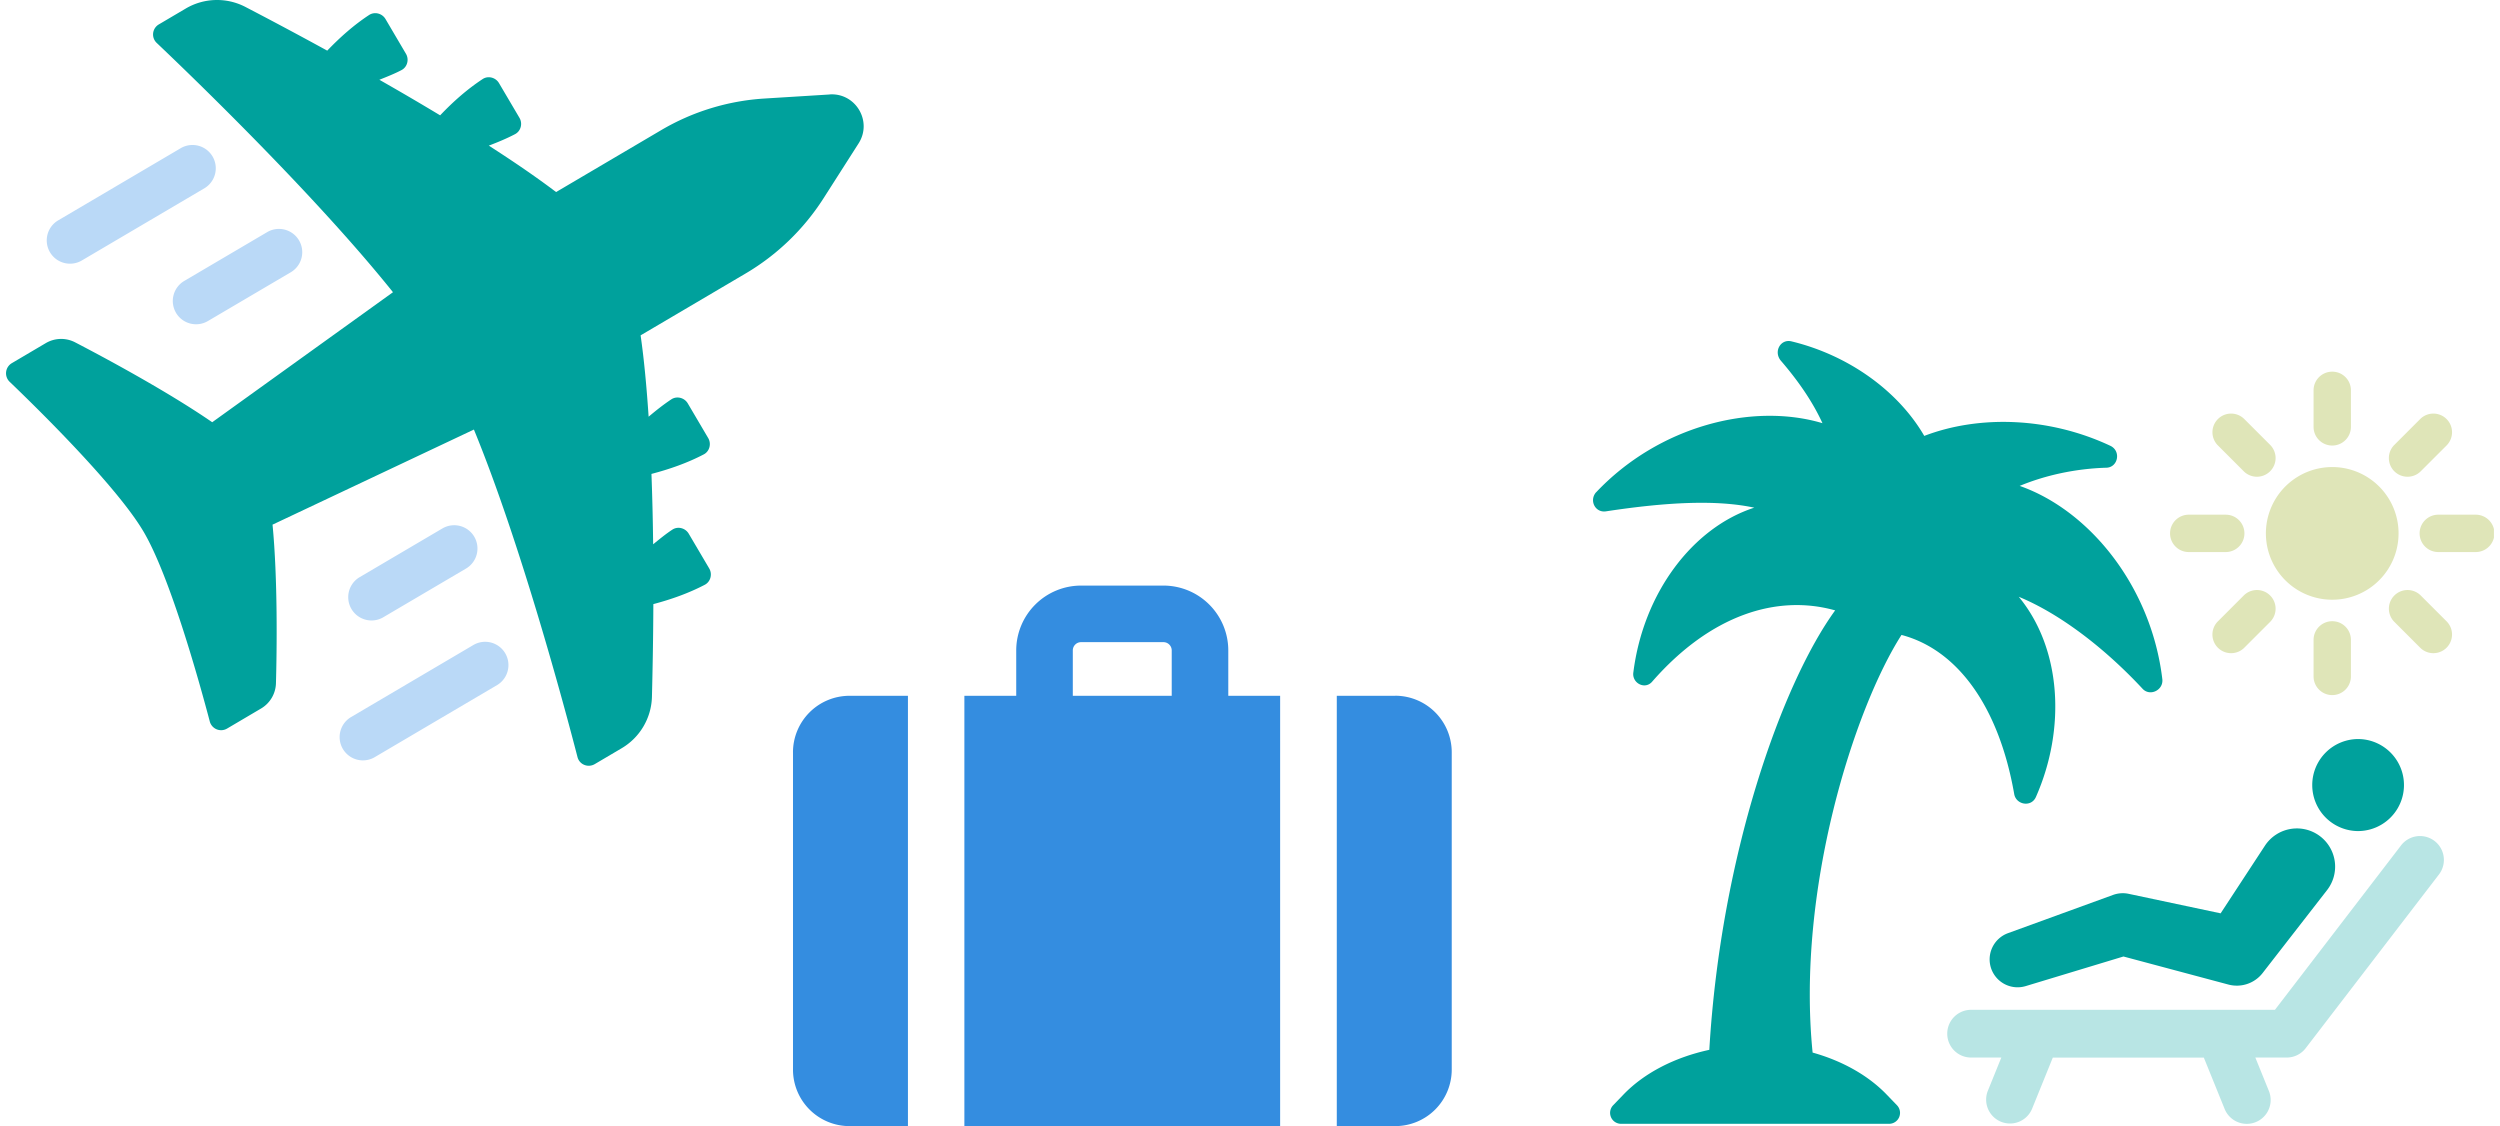
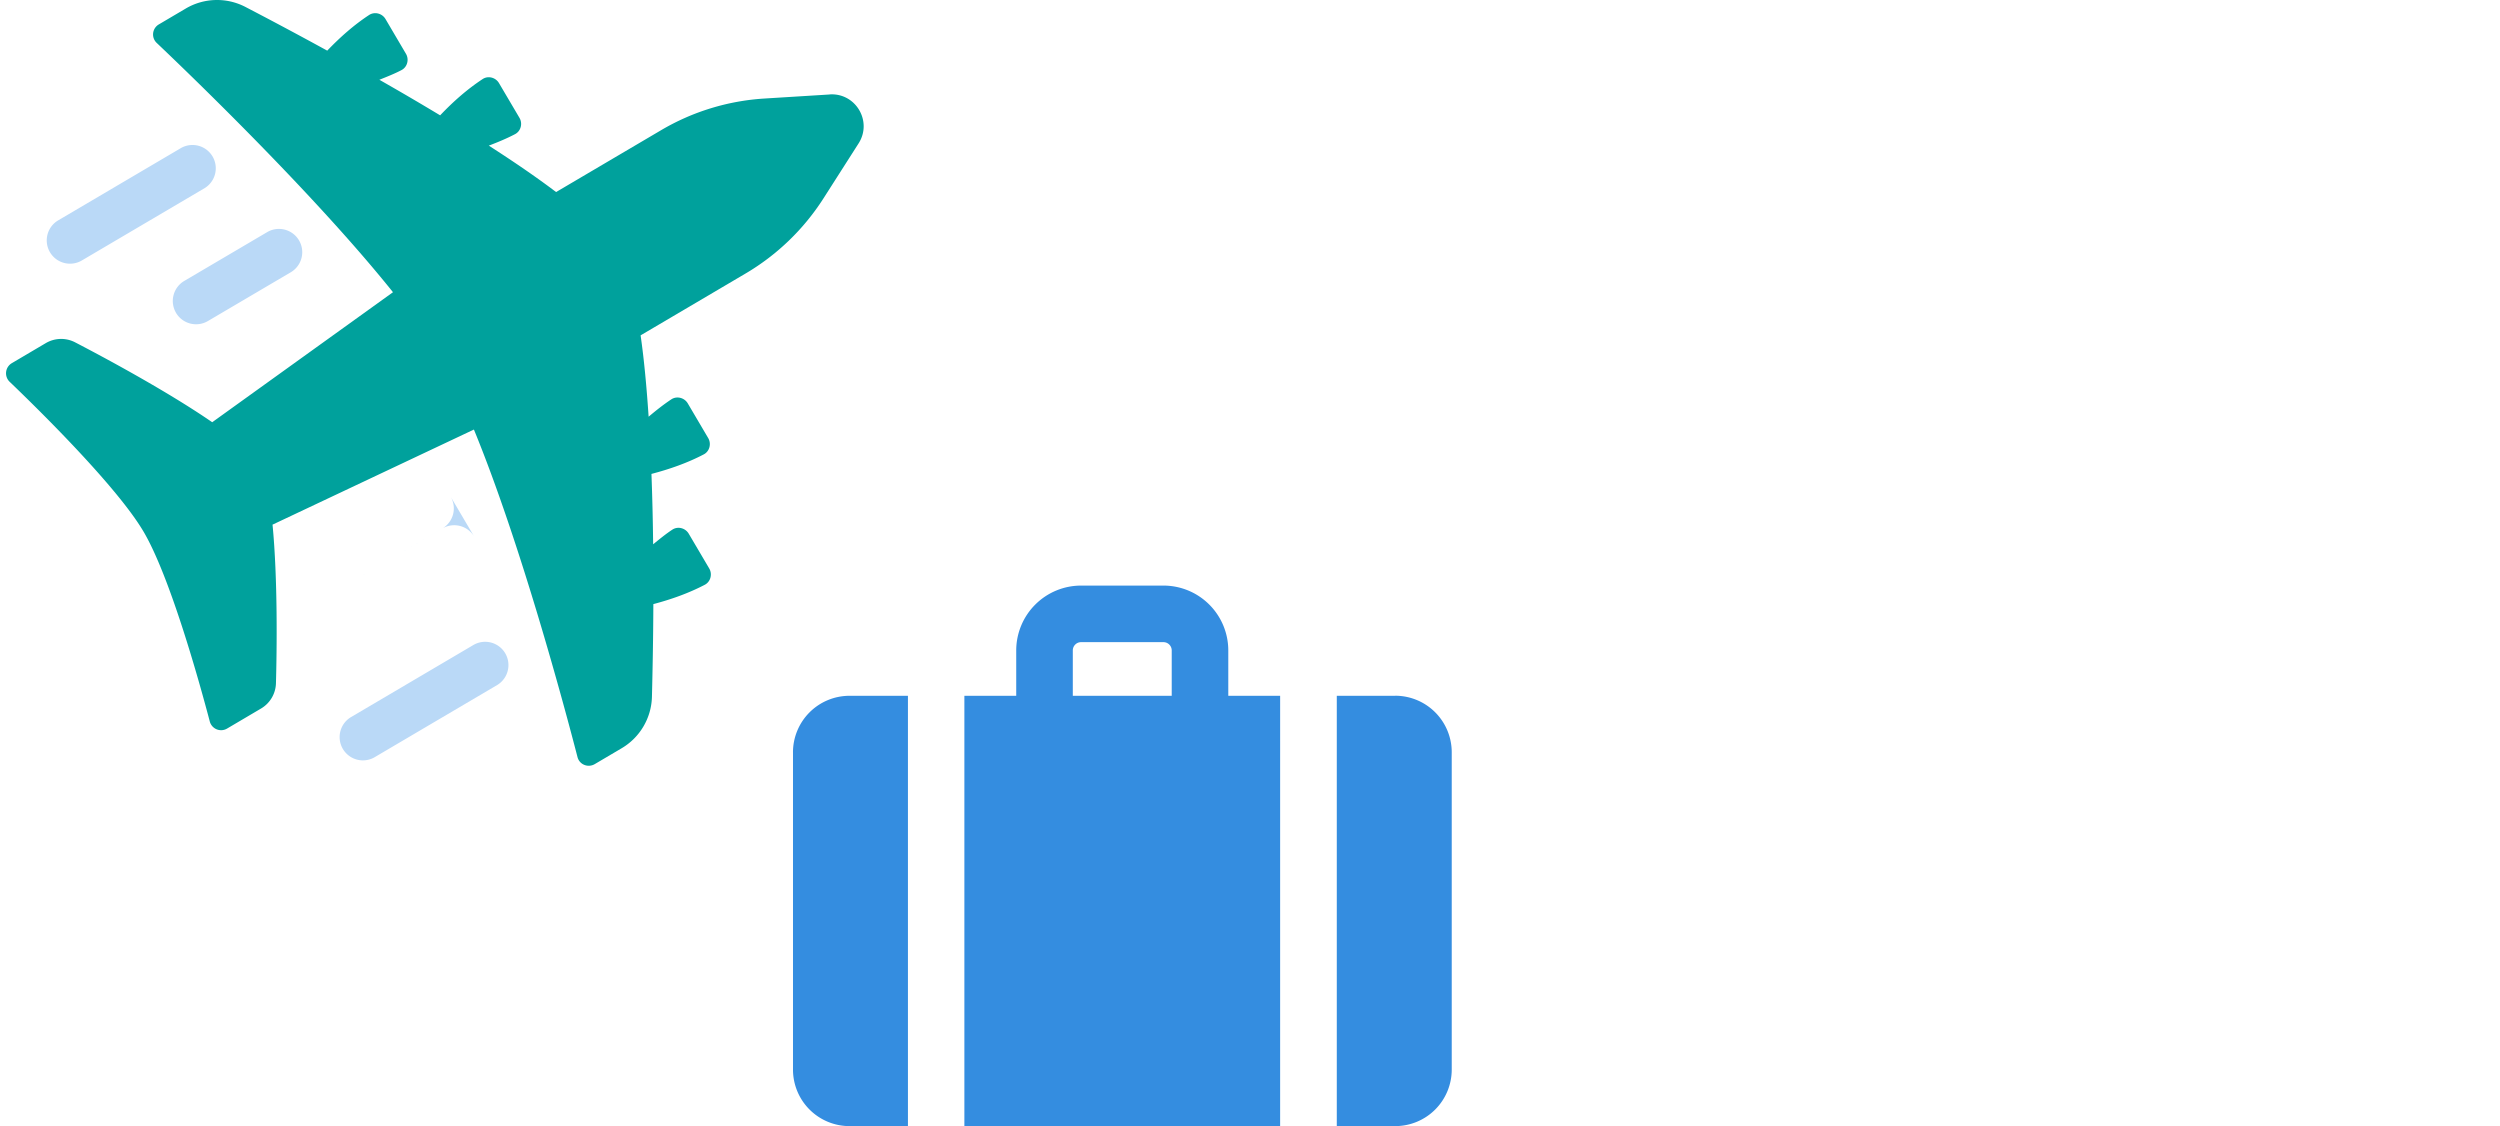
<svg xmlns="http://www.w3.org/2000/svg" width="222" height="100" fill="none">
  <g clip-path="url(#a)">
    <path fill="#00A19C" d="M141.739 43.714c5.569-5.893 13.882-7.991 20.096-6.135-.887-1.938-2.18-3.794-3.712-5.569-.646-.806 0-1.938.968-1.695 5.003 1.21 9.443 4.357 11.784 8.394 4.842-1.857 11.056-1.696 16.543.887.969.485.646 1.938-.403 1.938-2.662.082-5.326.645-7.667 1.614 6.214 2.18 11.701 8.958 12.67 17.192.082.968-1.129 1.532-1.774.805-3.31-3.552-7.265-6.617-10.978-8.152 3.795 4.6 4.198 11.702 1.533 17.755-.403.97-1.775.727-1.938-.242-1.372-7.828-5.084-12.831-10.008-14.124-4.188 6.538-9.346 22.627-7.893 37.087 2.62.732 4.929 2.017 6.58 3.733l.912.946a.973.973 0 0 1-.702 1.647h-23.801a.974.974 0 0 1-.702-1.647l.912-.946c1.867-1.94 4.578-3.318 7.628-3.977 1.024-17.392 6.491-32.574 11.175-39.023-5.166-1.453-11.056.403-16.222 6.296-.645.806-1.856.16-1.696-.808.888-7.023 5.245-12.832 10.735-14.609-3.389-.727-7.828-.484-13.155.324-.969.16-1.532-.969-.887-1.696l.002.005Z" />
-     <path fill="#B8E5E4" d="M175.03 89.671h26.985l11.199-14.6a2.12 2.12 0 1 1 3.365 2.582L204.744 93.08a2.119 2.119 0 0 1-1.681.83h-2.789l1.204 2.971a2.118 2.118 0 0 1-1.965 2.917 2.12 2.12 0 0 1-1.965-1.322l-1.849-4.563H182.29l-1.849 4.563a2.12 2.12 0 0 1-3.928-1.595l1.204-2.97h-2.682a2.12 2.12 0 1 1 0-4.24h-.005Z" />
    <path fill="#00A19C" d="m201.046 86.244-.126.163a2.902 2.902 0 0 1-3.038 1.021l-9.319-2.491-8.686 2.63a2.485 2.485 0 0 1-3.048-1.525 2.48 2.48 0 0 1 1.481-3.177l9.336-3.398c.42-.151.897-.196 1.367-.097l.143.03 8.036 1.705 3.933-6.006a3.396 3.396 0 0 1 4.924-.82 3.393 3.393 0 0 1 .595 4.762l-5.601 7.206.003-.003ZM209.477 73.799a4.086 4.086 0 1 1 0-8.171 4.086 4.086 0 0 1 0 8.17Z" />
    <path fill="#DFE5B8" d="M212.544 49.619a5.89 5.89 0 1 0-10.884-4.508 5.89 5.89 0 0 0 10.884 4.508ZM207.104 55.164c-.915 0-1.659.742-1.659 1.659v3.243a1.658 1.658 0 1 0 3.317 0v-3.243c0-.917-.741-1.659-1.658-1.659ZM199.244 52.88l-2.293 2.294a1.655 1.655 0 0 0 1.171 2.828c.425 0 .848-.16 1.172-.485l2.294-2.294a1.657 1.657 0 1 0-2.344-2.343ZM199.305 47.364c0-.917-.742-1.659-1.659-1.659h-3.245a1.659 1.659 0 1 0 0 3.317h3.245c.915 0 1.659-.741 1.659-1.658ZM199.244 41.85a1.65 1.65 0 0 0 1.172.484 1.657 1.657 0 0 0 1.172-2.828l-2.294-2.294a1.656 1.656 0 0 0-2.343 0 1.655 1.655 0 0 0 0 2.343l2.293 2.294ZM207.104 39.564c.914 0 1.658-.742 1.658-1.658V34.66c0-.915-.741-1.656-1.658-1.656-.917 0-1.659.741-1.659 1.656v3.246c0 .916.742 1.658 1.659 1.658ZM213.79 42.334c.423 0 .848-.16 1.172-.485l2.294-2.293a1.657 1.657 0 1 0-2.344-2.344l-2.293 2.294a1.655 1.655 0 0 0 1.171 2.828ZM219.806 45.705h-3.245a1.659 1.659 0 1 0 0 3.317h3.245a1.659 1.659 0 1 0 0-3.317ZM214.962 52.88a1.656 1.656 0 0 0-2.343 0 1.655 1.655 0 0 0 0 2.343l2.293 2.294a1.65 1.65 0 0 0 1.172.485 1.657 1.657 0 0 0 1.172-2.828l-2.294-2.294Z" />
  </g>
  <path fill="#348DE0" d="M109.072 57.757A5.76 5.76 0 0 0 103.315 52h-7.317a5.764 5.764 0 0 0-5.757 5.757v4.031h-4.604V100h28.039V61.788h-4.604v-4.031Zm-5.017 4.031h-8.79v-4.031c0-.407.332-.734.733-.734h7.317c.407 0 .734.333.734.734v4.031h.006ZM70.418 66.804v28.172a5.021 5.021 0 0 0 5.023 5.023h5.184V61.787H75.44a5.022 5.022 0 0 0-5.023 5.023v-.006ZM123.891 61.787h-5.184v38.212h5.184a5.022 5.022 0 0 0 5.023-5.023V66.804a5.022 5.022 0 0 0-5.023-5.023v.006Z" />
  <path fill="#00A19C" d="m73.673 8.39-5.797.36a20.559 20.559 0 0 0-9.17 2.811l-9.325 5.493c-1.759-1.333-3.803-2.727-5.974-4.122.795-.304 1.581-.627 2.33-1.02.52-.271.688-.945.393-1.445l-1.82-3.088c-.3-.506-.969-.679-1.455-.356-1.371.903-2.616 2.003-3.771 3.219a246.923 246.923 0 0 0-5.395-3.158c.665-.267 1.334-.529 1.965-.86.52-.272.693-.946.393-1.451L34.232 1.69c-.3-.506-.968-.679-1.46-.356-1.352.889-2.573 1.974-3.714 3.163A377.127 377.127 0 0 0 21.787.613a5.466 5.466 0 0 0-5.301.15l-2.372 1.399a1.034 1.034 0 0 0-.201 1.647c3.322 3.153 14.171 13.629 20.983 22.14L18.844 37.494c-4-2.756-9.62-5.769-12.17-7.093a2.692 2.692 0 0 0-2.62.075l-2.998 1.769a1.046 1.046 0 0 0-.201 1.656c2.601 2.494 9.535 9.31 11.893 13.31 2.358 4 4.96 13.367 5.88 16.853a1.04 1.04 0 0 0 1.545.627l2.999-1.769a2.69 2.69 0 0 0 1.333-2.255c.08-2.868.164-9.245-.304-14.078l17.882-8.445c4.145 10.083 8.052 24.647 9.198 29.083.173.674.94.978 1.54.622l2.371-1.399a5.464 5.464 0 0 0 2.7-4.562c.051-2.02.112-4.922.126-8.243 1.591-.421 3.135-.969 4.567-1.717.519-.272.692-.946.393-1.45l-1.82-3.089c-.3-.505-.969-.678-1.456-.355-.598.393-1.15.851-1.703 1.3-.023-2.049-.07-4.15-.15-6.25 1.624-.426 3.187-.973 4.647-1.736.519-.271.687-.945.393-1.446l-1.816-3.083c-.3-.505-.968-.678-1.455-.36-.706.468-1.37.996-2.02 1.544-.174-2.578-.398-5.044-.712-7.224l9.324-5.493a20.656 20.656 0 0 0 6.906-6.657l3.126-4.894c1.249-1.956-.249-4.496-2.564-4.351l-.005.004Z" />
-   <path fill="#BAD9F7" d="m7.223 23.156 10.967-6.46a2.068 2.068 0 0 0-2.101-3.561l-10.967 6.46a2.068 2.068 0 0 0 2.101 3.561ZM15.63 27.779a2.068 2.068 0 0 0 2.831.73l7.407-4.36a2.068 2.068 0 0 0-2.101-3.561l-7.406 4.36a2.068 2.068 0 0 0-.73 2.83ZM42.085 57.248l-10.967 6.461a2.068 2.068 0 0 0 2.101 3.56l10.967-6.46a2.068 2.068 0 0 0-2.1-3.561ZM42.113 47.657a2.067 2.067 0 0 0-2.83-.73l-7.407 4.361a2.068 2.068 0 0 0 2.1 3.56l7.407-4.36a2.068 2.068 0 0 0 .73-2.83Z" />
+   <path fill="#BAD9F7" d="m7.223 23.156 10.967-6.46a2.068 2.068 0 0 0-2.101-3.561l-10.967 6.46a2.068 2.068 0 0 0 2.101 3.561ZM15.63 27.779a2.068 2.068 0 0 0 2.831.73l7.407-4.36a2.068 2.068 0 0 0-2.101-3.561l-7.406 4.36a2.068 2.068 0 0 0-.73 2.83ZM42.085 57.248l-10.967 6.461a2.068 2.068 0 0 0 2.101 3.56l10.967-6.46a2.068 2.068 0 0 0-2.1-3.561ZM42.113 47.657a2.067 2.067 0 0 0-2.83-.73l-7.407 4.361l7.407-4.36a2.068 2.068 0 0 0 .73-2.83Z" />
  <defs>
    <clipPath id="a">
-       <path fill="#fff" d="M141.027 30h80.435v70h-80.435z" />
-     </clipPath>
+       </clipPath>
  </defs>
</svg>